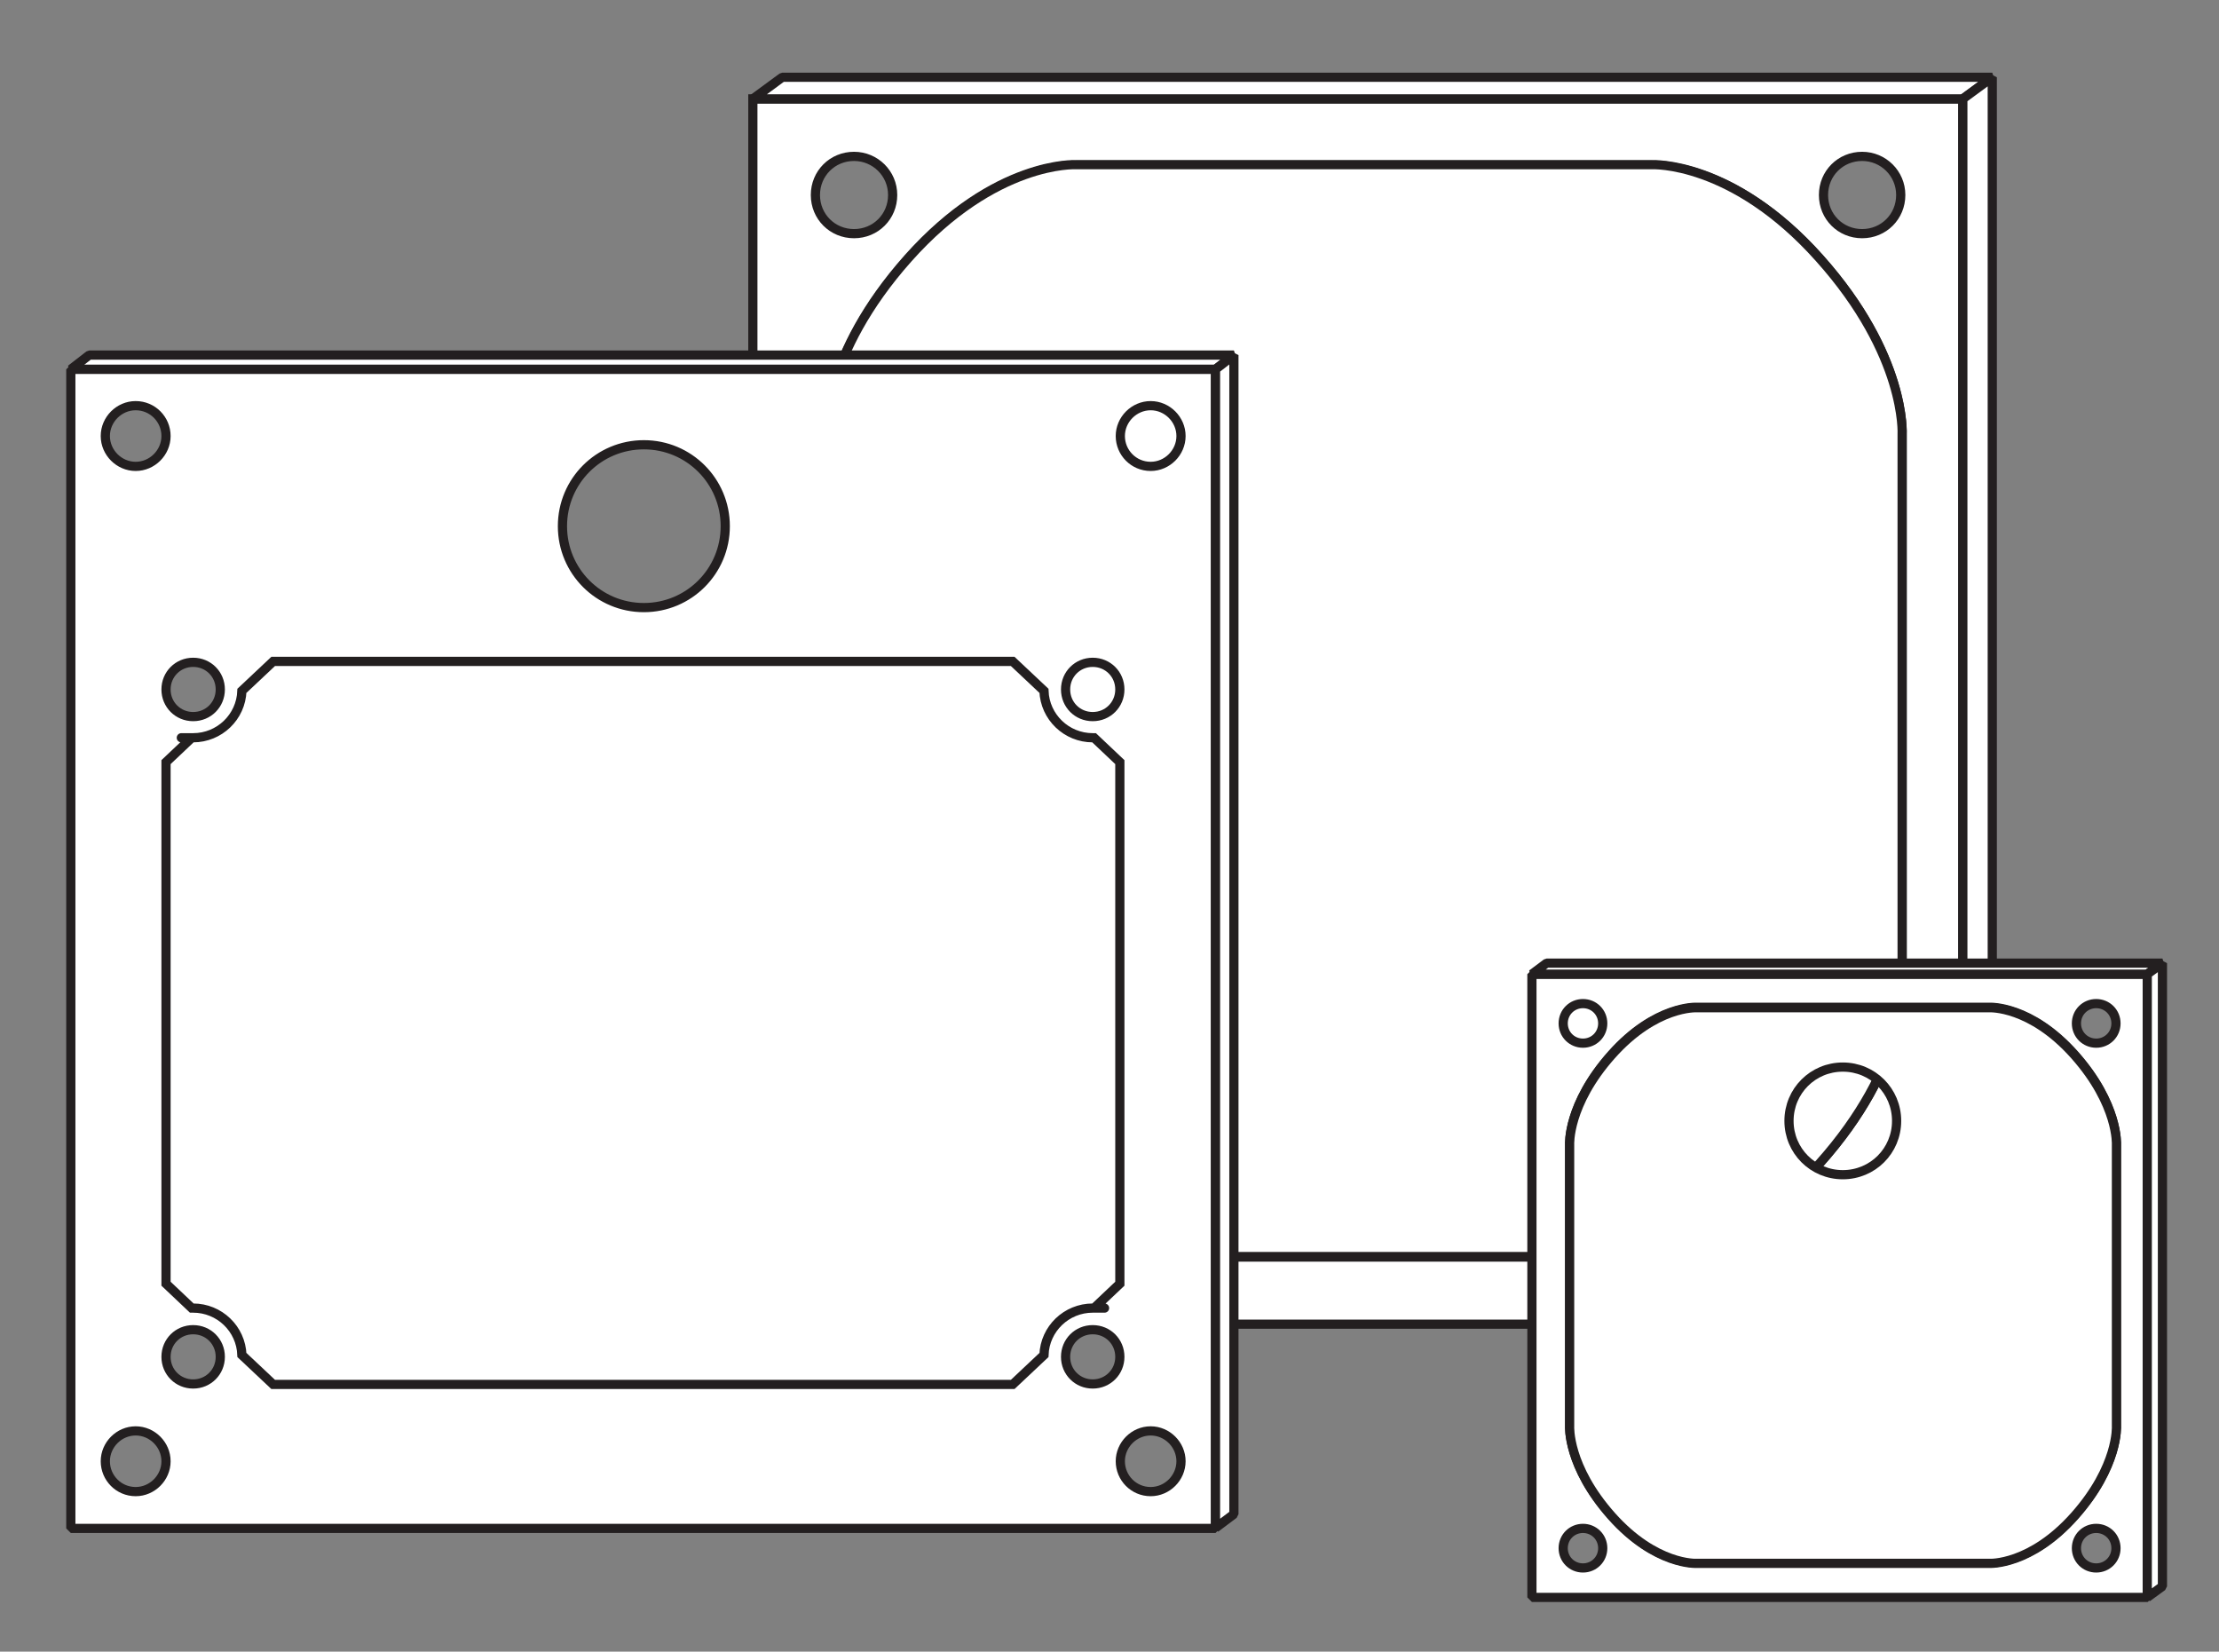
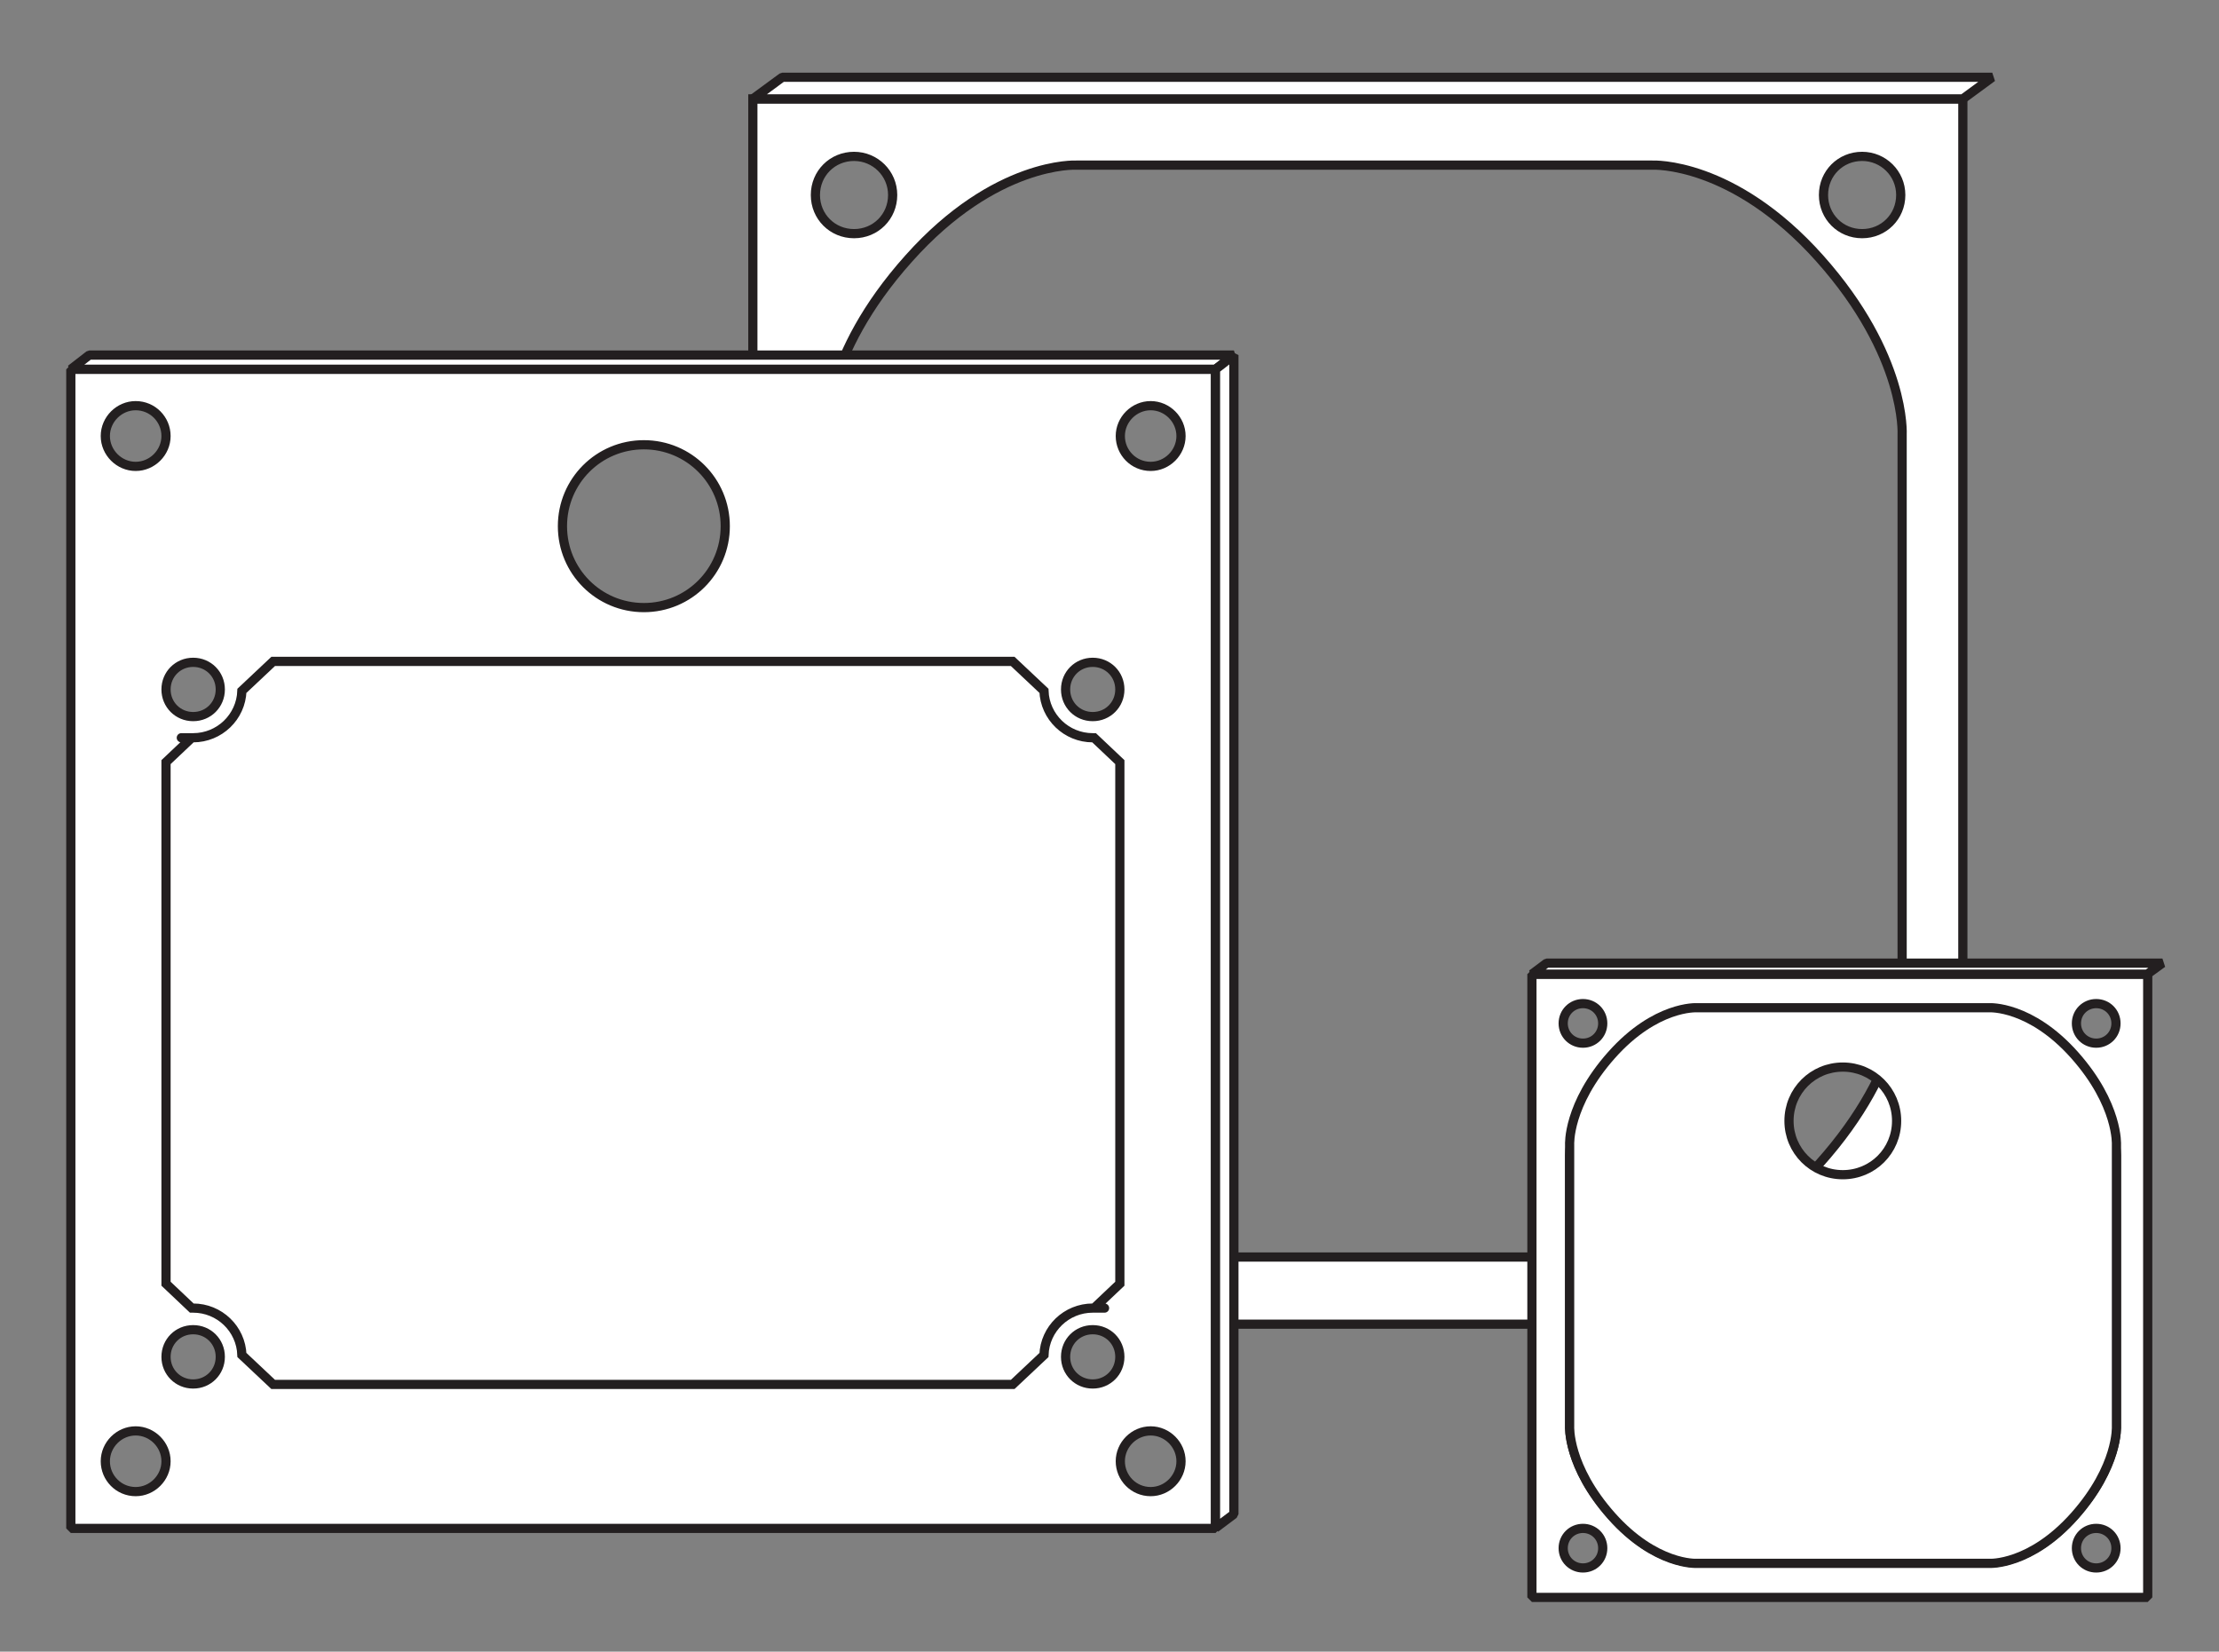
<svg xmlns="http://www.w3.org/2000/svg" id="_Слой_1" data-name="Слой_1" version="1.1" viewBox="0 0 482.5 359.1">
  <rect x="0" y="0" width="482.5" height="359.1" fill="#808080" stroke="none" />
  <defs>
    <style> .st0 { stroke-miterlimit: 10; } .st0, .st1 { fill: #fff; stroke: #231f20; stroke-width: 2px; } .st1 { stroke-linejoin: bevel; } </style>
  </defs>
  <g>
    <g>
      <path class="st0" d="M163.7,21.5v266.4h263.1V21.5H163.7ZM404.9,34c4.6,0,8.4,3.7,8.4,8.4s-3.7,8.4-8.4,8.4-8.4-3.7-8.4-8.4,3.7-8.4,8.4-8.4ZM185.7,34c4.6,0,8.4,3.7,8.4,8.4s-3.7,8.4-8.4,8.4-8.4-3.7-8.4-8.4,3.7-8.4,8.4-8.4ZM185.7,275.3c-4.6,0-8.4-3.7-8.4-8.4s3.7-8.4,8.4-8.4,8.4,3.7,8.4,8.4-3.7,8.4-8.4,8.4ZM404.9,275.3c-4.6,0-8.4-3.7-8.4-8.4s3.7-8.4,8.4-8.4,8.4,3.7,8.4,8.4-3.7,8.4-8.4,8.4ZM413.6,160h0v54.7s1,17.1-18,38.3c-18.9,21.2-36.4,20.3-36.4,20.3h-125.3s-17.5.9-36.4-20.3c-18.9-21.2-17.9-38.3-17.9-38.3v-54.7h0v-5.4s0-5.4,0-5.4h0v-54.7s-1-17.1,18-38.3c18.9-21.2,36.4-20.3,36.4-20.3h125.3s17.5-.9,36.4,20.3c18.9,21.2,17.9,38.3,17.9,38.3v54.7h0v5.4s0,5.4,0,5.4Z" />
-       <path class="st0" d="M413.6,149.1h0v-54.7s1-17.1-18-38.3c-18.9-21.2-36.4-20.3-36.4-20.3h-125.3s-17.5-.9-36.4,20.3c-18.9,21.2-17.9,38.3-17.9,38.3v54.7h0v5.4s0,5.4,0,5.4h0v54.7s-1,17.1,18,38.3c18.9,21.2,36.4,20.3,36.4,20.3h125.3s17.5.9,36.4-20.3c18.9-21.2,17.9-38.3,17.9-38.3v-54.7h0v-5.4s0-5.4,0-5.4Z" />
    </g>
    <polygon class="st1" points="433.2 16.8 170.1 16.8 163.7 21.5 426.8 21.5 433.2 16.8" />
-     <polygon class="st1" points="433.2 16.8 433.2 283.2 426.8 287.9 426.8 21.5 433.2 16.8" />
  </g>
  <g>
    <polygon class="st1" points="268.3 77.2 19.4 77.2 15.4 80.3 264.3 80.3 268.3 77.2" />
    <path class="st1" d="M15.4,80.3v252h248.9V80.3H15.4ZM29.5,88.2c3.7,0,6.6,3,6.6,6.6s-3,6.6-6.6,6.6-6.6-3-6.6-6.6,3-6.6,6.6-6.6ZM29.5,324.3c-3.7,0-6.6-3-6.6-6.6s3-6.6,6.6-6.6,6.6,3,6.6,6.6-3,6.6-6.6,6.6ZM42,300.9c-3.3,0-5.9-2.6-5.9-5.9s2.6-5.9,5.9-5.9,5.9,2.6,5.9,5.9-2.6,5.9-5.9,5.9ZM42,155.8c-3.3,0-5.9-2.6-5.9-5.9s2.6-5.9,5.9-5.9,5.9,2.6,5.9,5.9-2.6,5.9-5.9,5.9ZM140,132.1c-9.8,0-17.7-7.9-17.7-17.7s7.9-17.7,17.7-17.7,17.7,7.9,17.7,17.7-7.9,17.7-17.7,17.7ZM237.6,300.9c-3.3,0-5.9-2.6-5.9-5.9s2.6-5.9,5.9-5.9,5.9,2.6,5.9,5.9-2.6,5.9-5.9,5.9ZM237.6,155.8c-3.3,0-5.9-2.6-5.9-5.9s2.6-5.9,5.9-5.9,5.9,2.6,5.9,5.9-2.6,5.9-5.9,5.9ZM250.2,324.3c-3.7,0-6.6-3-6.6-6.6s3-6.6,6.6-6.6,6.6,3,6.6,6.6-3,6.6-6.6,6.6ZM250.2,101.4c-3.7,0-6.6-3-6.6-6.6s3-6.6,6.6-6.6,6.6,3,6.6,6.6-3,6.6-6.6,6.6Z" />
    <path class="st0" d="M243.5,222.4v-12.8s0,0,0,0v-43.9s-5.6-5.3-5.6-5.3c0,0-.2,0-.3,0-5.7,0-10.4-4.5-10.6-10.2l-6.8-6.4H59.4l-6.8,6.4c-.2,5.7-4.9,10.2-10.6,10.2s-.2,0-.3,0l-5.6,5.3v43.9s0,0,0,0v12.8s0,12.8,0,12.8h0s0,43.9,0,43.9l5.6,5.3c0,0,.2,0,.3,0,5.7,0,10.4,4.5,10.6,10.2l6.8,6.4h160.8l6.8-6.4c.2-5.7,4.9-10.2,10.6-10.2s.2,0,.3,0l5.6-5.3v-43.9s0,0,0,0v-12.8Z" />
    <polygon class="st1" points="264.3 332.2 264.3 80.3 268.3 77.2 268.3 329.2 264.3 332.2" />
  </g>
  <g>
    <g>
-       <path class="st1" d="M333.1,211.8v135.5h133.9v-135.5h-133.9ZM455.8,218.2c2.4,0,4.3,1.9,4.3,4.3s-1.9,4.3-4.3,4.3-4.3-1.9-4.3-4.3,1.9-4.3,4.3-4.3ZM344.2,218.2c2.4,0,4.3,1.9,4.3,4.3s-1.9,4.3-4.3,4.3-4.3-1.9-4.3-4.3,1.9-4.3,4.3-4.3ZM344.2,340.9c-2.4,0-4.3-1.9-4.3-4.3s1.9-4.3,4.3-4.3,4.3,1.9,4.3,4.3-1.9,4.3-4.3,4.3ZM455.8,340.9c-2.4,0-4.3-1.9-4.3-4.3s1.9-4.3,4.3-4.3,4.3,1.9,4.3,4.3-1.9,4.3-4.3,4.3ZM460.2,282.2h0v27.8s.5,8.7-9.1,19.5c-9.6,10.8-18.5,10.3-18.5,10.3h-63.7s-8.9.5-18.5-10.3c-9.6-10.8-9.1-19.5-9.1-19.5v-27.8h0v-2.8s0-2.8,0-2.8h0v-27.8s-.5-8.7,9.1-19.5c9.6-10.8,18.5-10.3,18.5-10.3h63.7s8.9-.5,18.5,10.3c9.6,10.8,9.1,19.5,9.1,19.5v27.8h0v2.8s0,2.8,0,2.8Z" />
+       <path class="st1" d="M333.1,211.8v135.5h133.9v-135.5h-133.9ZM455.8,218.2c2.4,0,4.3,1.9,4.3,4.3s-1.9,4.3-4.3,4.3-4.3-1.9-4.3-4.3,1.9-4.3,4.3-4.3ZM344.2,218.2c2.4,0,4.3,1.9,4.3,4.3s-1.9,4.3-4.3,4.3-4.3-1.9-4.3-4.3,1.9-4.3,4.3-4.3ZM344.2,340.9c-2.4,0-4.3-1.9-4.3-4.3s1.9-4.3,4.3-4.3,4.3,1.9,4.3,4.3-1.9,4.3-4.3,4.3ZM455.8,340.9c-2.4,0-4.3-1.9-4.3-4.3s1.9-4.3,4.3-4.3,4.3,1.9,4.3,4.3-1.9,4.3-4.3,4.3ZM460.2,282.2h0v27.8s.5,8.7-9.1,19.5c-9.6,10.8-18.5,10.3-18.5,10.3h-63.7s-8.9.5-18.5-10.3c-9.6-10.8-9.1-19.5-9.1-19.5v-27.8h0v-2.8h0v-27.8s-.5-8.7,9.1-19.5c9.6-10.8,18.5-10.3,18.5-10.3h63.7s8.9-.5,18.5,10.3c9.6,10.8,9.1,19.5,9.1,19.5v27.8h0v2.8s0,2.8,0,2.8Z" />
      <path class="st0" d="M460.2,276.7h0v-27.8s.5-8.7-9.1-19.5c-9.6-10.8-18.5-10.3-18.5-10.3h-63.7s-8.9-.5-18.5,10.3c-9.6,10.8-9.1,19.5-9.1,19.5v27.8h0v2.8s0,2.8,0,2.8h0v27.8s-.5,8.7,9.1,19.5c9.6,10.8,18.5,10.3,18.5,10.3h63.7s8.9.5,18.5-10.3c9.6-10.8,9.1-19.5,9.1-19.5v-27.8h0v-2.8s0-2.8,0-2.8ZM400.7,255.4c-6.5,0-11.7-5.2-11.7-11.7s5.2-11.7,11.7-11.7,11.7,5.2,11.7,11.7-5.2,11.7-11.7,11.7Z" />
    </g>
    <polygon class="st1" points="470.2 209.4 336.3 209.4 333.1 211.8 466.9 211.8 470.2 209.4" />
-     <polygon class="st1" points="470.2 209.4 470.2 344.9 466.9 347.3 466.9 211.8 470.2 209.4" />
  </g>
</svg>